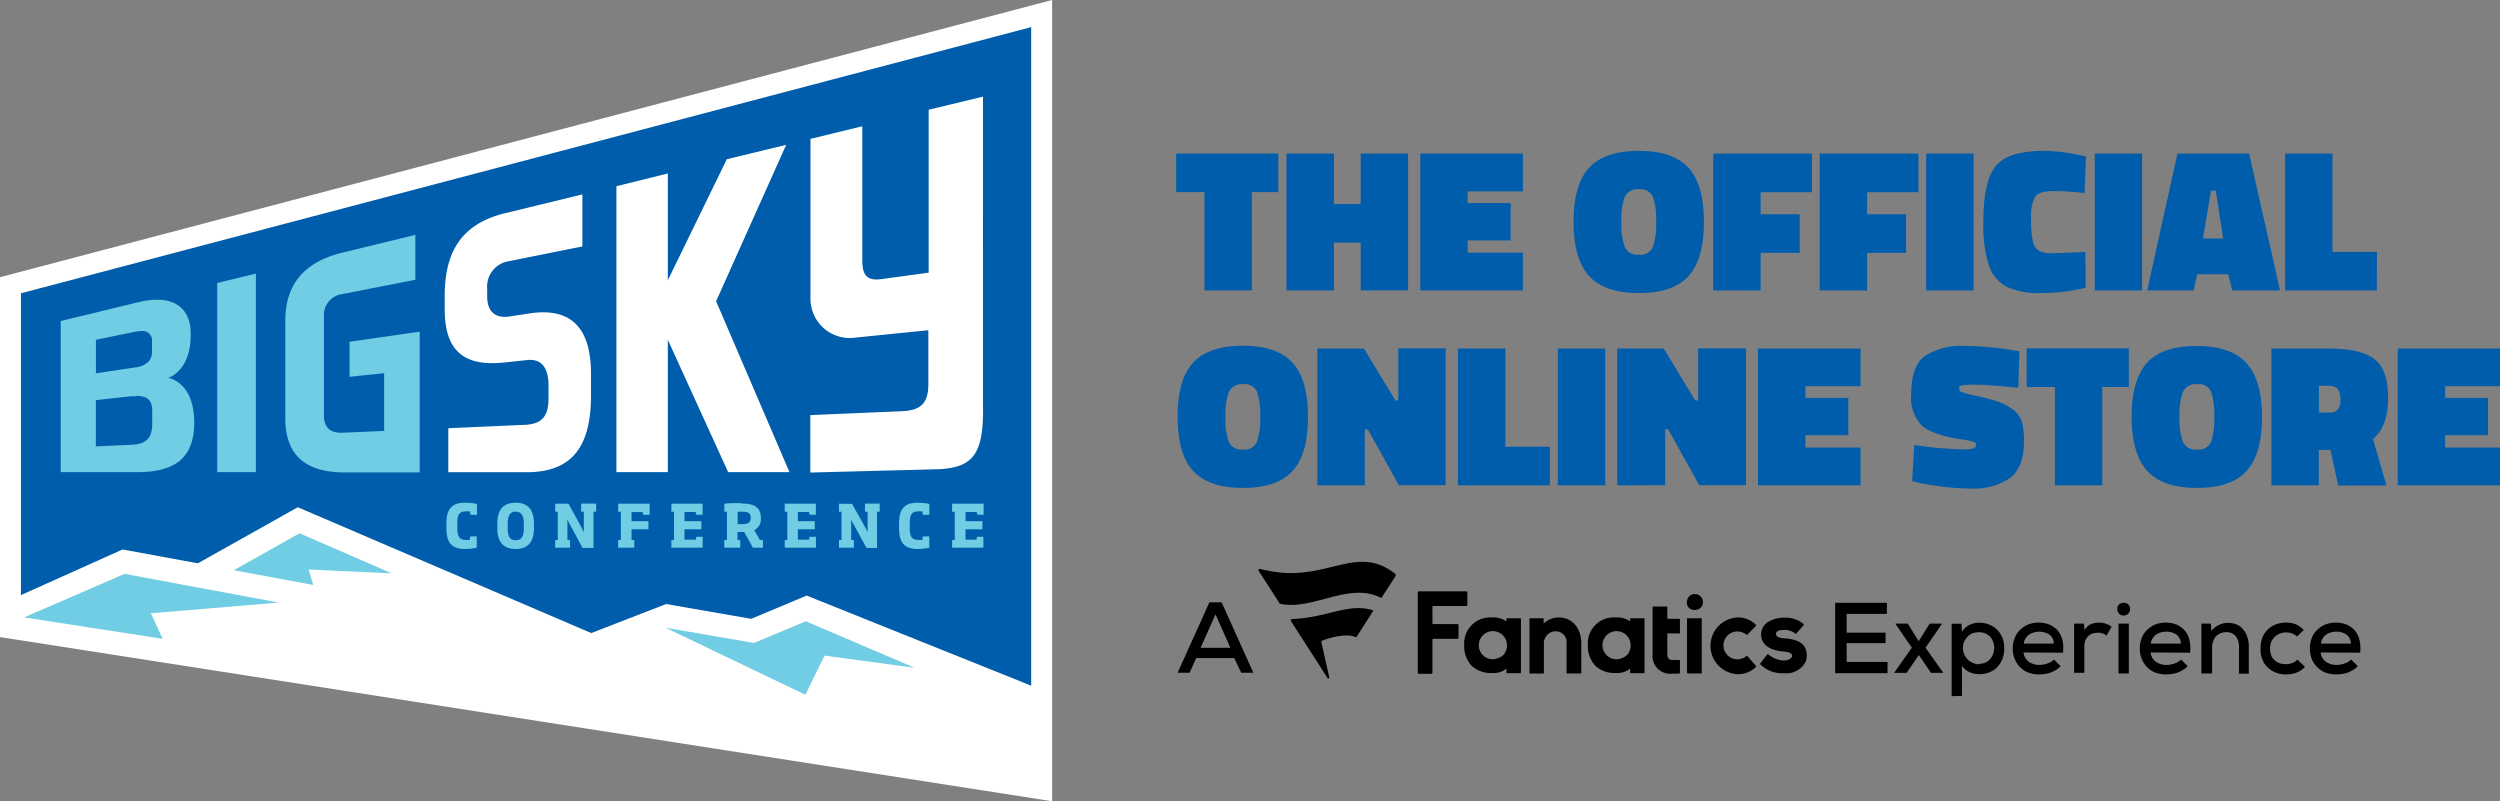
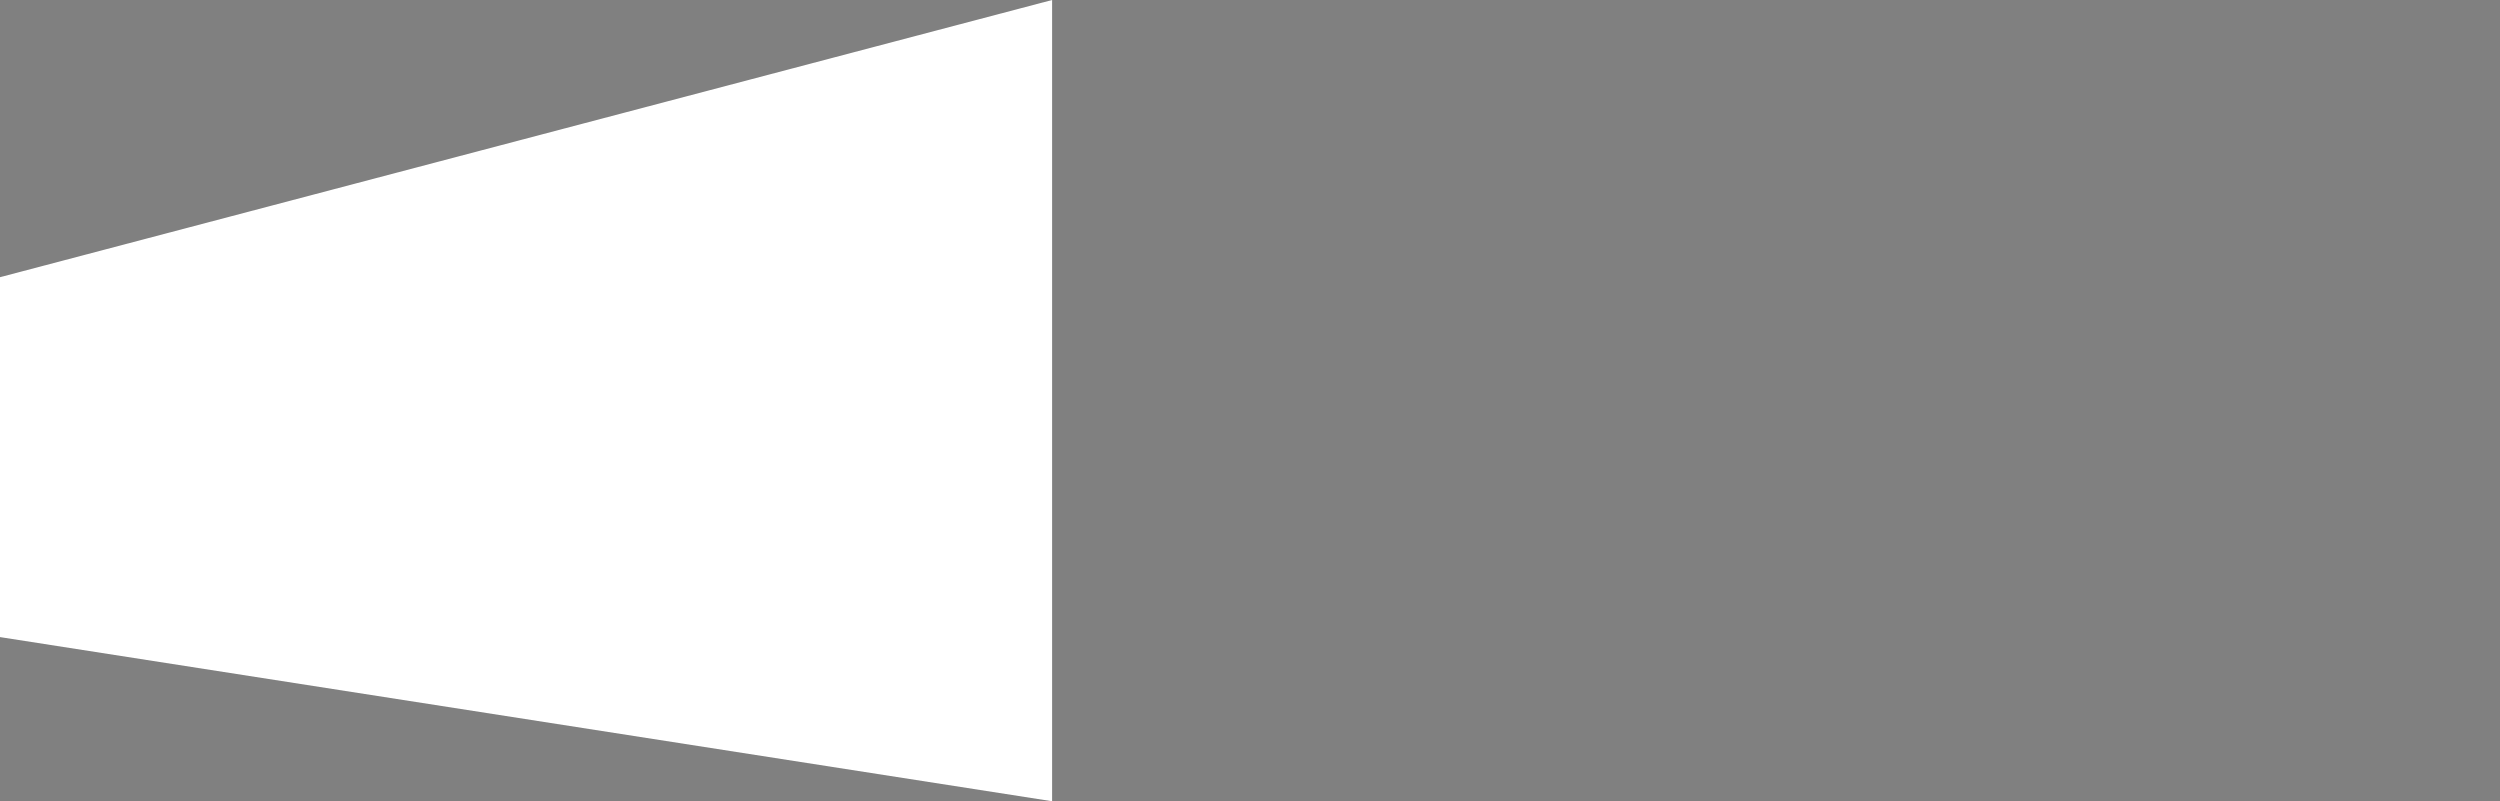
<svg xmlns="http://www.w3.org/2000/svg" viewBox="0 0 310.71 99.58">
  <rect x="0" y="0" width="310.71" height="99.58" fill="#808080" stroke="none" />
  <defs>
    <style>.cls-1{fill:#005dab}.cls-2{fill:#fff}</style>
  </defs>
  <g id="Layer_2" data-name="Layer 2">
    <g id="Layer_1-2" data-name="Layer 1">
-       <path d="M193.73 76.74c1.67 0 2.8 1.31 2.8 3.25v3.62c0 .06 0 .09-.1.09h-1.64a.08.08 0 0 1-.09-.09V80a1.36 1.36 0 0 0-1.36-1.54 1.47 1.47 0 0 0-1.46 1.54v3.62a.08.08 0 0 1-.09.09h-1.61a.08.08 0 0 1-.09-.09v-6.69a.08.08 0 0 1 .09-.09h1.58a.08.08 0 0 1 .09.09v.57a2.69 2.69 0 0 1 1.88-.76m25.05 5.71a.09.09 0 0 0 0 .12 3.83 3.83 0 0 0 2.95 1.1 2.71 2.71 0 0 0 2.64-1.34 2 2 0 0 0 .18-.85c0-1.73-1.48-2.06-2.82-2.15-1-.07-1-.43-1-.55 0-.46.7-.49 1-.49a2.07 2.07 0 0 1 1.4.46.09.09 0 0 0 .12 0l.91-1.06a.11.11 0 0 0 0-.13 3.48 3.48 0 0 0-2.46-.79 3.54 3.54 0 0 0-1.82.46 1.81 1.81 0 0 0-1 1.64c0 1.21 1 1.94 2.73 2.1 1 .06 1.12.33 1.12.57s-.48.55-.94.55a3 3 0 0 1-2-.76h-.16zm-16.51-1.09a1.89 1.89 0 0 0 .39-1.21 1.75 1.75 0 1 0-1.76 1.79 2.15 2.15 0 0 0 1.37-.58m.33-4.43a.08.08 0 0 1 .09-.09h1.61a.08.08 0 0 1 .09.09v6.65a.08.08 0 0 1-.09.09h-1.61a.08.08 0 0 1-.09-.09v-.49a2.52 2.52 0 0 1-1.82.55h-.09a3.39 3.39 0 0 1-2.4-.88 3.53 3.53 0 0 1-.94-2.58 3.21 3.21 0 0 1 3.4-3.44 2.88 2.88 0 0 1 1.85.49zm-20.23-1.73v-1.58a.14.14 0 0 0-.12-.13h-5.92a.14.14 0 0 0-.12.13v10a.13.13 0 0 0 .12.12h1.58a.13.13 0 0 0 .12-.12v-4.11a.13.13 0 0 1 .12-.12h3a.13.13 0 0 0 .12-.13v-1.57a.13.13 0 0 0-.12-.13h-3a.13.13 0 0 1-.12-.12v-2a.13.13 0 0 1 .12-.12h4.1a.13.13 0 0 0 .12-.12m34.81 6.34a.1.1 0 0 0-.13 0 1.69 1.69 0 0 1-1.12.4 1.73 1.73 0 0 1 0-3.46 1.92 1.92 0 0 1 1.12.39.1.1 0 0 0 .13 0l1.06-1.09a.09.09 0 0 0 0-.12 3.1 3.1 0 0 0-2.31-.92 3.53 3.53 0 0 0 0 7.05 3.09 3.09 0 0 0 2.31-.91.09.09 0 0 0 0-.12zm-8.48 2.16a.08.08 0 0 0 .09-.09v-1.49a.08.08 0 0 0-.09-.09h-.79c-.48 0-.69-.24-.69-.76v-2.55h1.48a.08.08 0 0 0 .09-.09V77a.08.08 0 0 0-.09-.09h-1.48v-1.44c0-.06 0-.09-.1-.09h-1.64a.08.08 0 0 0-.09.09v5.83a2.2 2.2 0 0 0 2.4 2.43h.31zm-21.8-2.34a1.89 1.89 0 0 0 .39-1.21 1.75 1.75 0 1 0-1.76 1.79 2.24 2.24 0 0 0 1.37-.58m.33-4.43a.08.08 0 0 1 .09-.09h1.61c.06 0 .1 0 .1.09v6.65c0 .06 0 .09-.1.09h-1.61a.08.08 0 0 1-.09-.09v-.49a2.49 2.49 0 0 1-1.82.55h-.09a3.42 3.42 0 0 1-2.4-.88 3.53 3.53 0 0 1-.94-2.58 3.22 3.22 0 0 1 3.4-3.44 2.85 2.85 0 0 1 1.85.49zm22.54 6.77h1.64a.08.08 0 0 0 .09-.09v-6.68a.08.08 0 0 0-.09-.09h-1.64c-.06 0-.1 0-.1.09v6.65a.14.14 0 0 0 .1.12m1.88-8.87a1 1 0 0 0-2 0c-.06 1.31 2 1.31 2 0M173.45 71.58l-1.7 2.64a.12.12 0 0 1-.16.06c-3.94-2-8.47 1.64-12.48.76 0 0-.06 0-.09-.06s-1.91-3-2.58-4a.18.18 0 0 1 .18-.27 18.7 18.7 0 0 0 3 .49c6.07.33 9.38-3.34 13.79.12a.24.24 0 0 1 .04.26zm-4.95 7.59a.11.11 0 0 0 .09 0l2.06-3.22a.06.06 0 0 0 0-.09c-3-1-5.77.94-10.05 1.07a.18.18 0 0 0-.15.27l4.55 7.08c.06.12.21 0 .21-.07l-1-4.46s0-.06.06-.09c.3-.18 2.91-1.06 4.16-.49zM234.55 83.67h-6.47v-8.75h6.43v1.37h-5v2.34h4.83v1.3h-4.83v2.34h5.08v1.4zM239.83 77.5h1.55l-2.07 3 2.22 3.13H240l-1.52-2.22-1.52 2.22h-1.56l2.21-3.13-2.06-3h1.55l1.36 2.19zM242.56 86.52v-9h1.22l.06 1a2.2 2.2 0 0 1 .94-.85 2.72 2.72 0 0 1 1.21-.28 3.31 3.31 0 0 1 1.25.24 3 3 0 0 1 1 .67 2.91 2.91 0 0 1 .64 1 3.49 3.49 0 0 1 .21 1.27 3.64 3.64 0 0 1-.21 1.31 4.06 4.06 0 0 1-.61 1 3 3 0 0 1-1 .67 3.6 3.6 0 0 1-1.28.24 3.68 3.68 0 0 1-.57-.06 2.24 2.24 0 0 1-.61-.18 2.74 2.74 0 0 1-.55-.34 1.62 1.62 0 0 1-.42-.48v3.76zm3.34-4a2.26 2.26 0 0 0 .79-.15 1.48 1.48 0 0 0 .61-.42 1.92 1.92 0 0 0 .39-.61 2.16 2.16 0 0 0-.36-2.22 1.86 1.86 0 0 0-1.43-.54 2.1 2.1 0 0 0-.79.15 1.67 1.67 0 0 0-.6.42 2.56 2.56 0 0 0-.4.61 2 2 0 0 0 0 1.52 2.1 2.1 0 0 0 .4.64 1.67 1.67 0 0 0 .6.42 1.82 1.82 0 0 0 .79.23zM251.49 81.09a1.63 1.63 0 0 0 .61 1.12 2.26 2.26 0 0 0 1.39.43 3 3 0 0 0 1-.19 1.93 1.93 0 0 0 .79-.48l.82.82a2.17 2.17 0 0 1-.55.45 4.67 4.67 0 0 1-.67.34 2.79 2.79 0 0 1-.73.18 5.83 5.83 0 0 1-.73.06 3.79 3.79 0 0 1-1.36-.24 2.83 2.83 0 0 1-1-.67 3 3 0 0 1-.66-1 3.59 3.59 0 0 1-.25-1.34 3.39 3.39 0 0 1 .25-1.28 2.61 2.61 0 0 1 .66-1 3.13 3.13 0 0 1 1-.67 3.58 3.58 0 0 1 1.3-.24 3.8 3.8 0 0 1 1.34.24 3.14 3.14 0 0 1 1 .7 2.86 2.86 0 0 1 .61 1.16 4.73 4.73 0 0 1 .09 1.64zm3.77-1.1a1.45 1.45 0 0 0-.55-1.12 2.38 2.38 0 0 0-2.52 0 1.57 1.57 0 0 0-.67 1.12zM259 77.5l.09.82a1.58 1.58 0 0 1 .82-.76 2.81 2.81 0 0 1 1-.18 2.61 2.61 0 0 1 .85.15 2 2 0 0 1 .67.37l-.62 1.1a1.52 1.52 0 0 0-.48-.27 1.75 1.75 0 0 0-.61-.09 2.41 2.41 0 0 0-.64.09 1.44 1.44 0 0 0-.51.3 1.64 1.64 0 0 0-.37.52 1.83 1.83 0 0 0-.15.73v3.34h-1.27V77.5zM263.15 75.68a.72.72 0 0 1 .24-.58.89.89 0 0 1 .55-.18.87.87 0 0 1 .55.18.76.76 0 0 1 .24.58.81.81 0 0 1-.24.61.89.89 0 0 1-.55.21.76.76 0 0 1-.55-.21.81.81 0 0 1-.24-.61zm1.43 1.82v6.2h-1.28v-6.2zM267.28 81.09a1.63 1.63 0 0 0 .61 1.12 2.26 2.26 0 0 0 1.39.43 3 3 0 0 0 1-.19 1.93 1.93 0 0 0 .79-.48l.82.82a2.17 2.17 0 0 1-.55.45 4.67 4.67 0 0 1-.67.34 2.79 2.79 0 0 1-.73.18 5.83 5.83 0 0 1-.73.06 3.79 3.79 0 0 1-1.36-.24 2.83 2.83 0 0 1-1-.67 3 3 0 0 1-.66-1 3.59 3.59 0 0 1-.25-1.34 3.39 3.39 0 0 1 .25-1.28 2.61 2.61 0 0 1 .66-1 3.13 3.13 0 0 1 1-.67 3.58 3.58 0 0 1 1.3-.24 3.8 3.8 0 0 1 1.34.24 3.14 3.14 0 0 1 1 .7 2.86 2.86 0 0 1 .61 1.16 4.73 4.73 0 0 1 .09 1.64zm3.77-1.1a1.45 1.45 0 0 0-.55-1.12 2.13 2.13 0 0 0-1.28-.36 2.15 2.15 0 0 0-1.24.36 1.57 1.57 0 0 0-.67 1.12zM278.27 83.67v-3.31a2.08 2.08 0 0 0-.42-1.31 1.51 1.51 0 0 0-1.22-.48 1.78 1.78 0 0 0-.69.15 1.71 1.71 0 0 0-.55.39 1.74 1.74 0 0 0-.34.61 2 2 0 0 0-.12.73v3.25h-1.33v-6.2h1.18l.06.91a2.7 2.7 0 0 1 2.07-1 2.86 2.86 0 0 1 1 .18 1.87 1.87 0 0 1 .82.58 2.34 2.34 0 0 1 .55.94 3.37 3.37 0 0 1 .21 1.28v3.34h-1.28v-.06zM286.47 82.88a2.79 2.79 0 0 1-1.09.73 3.31 3.31 0 0 1-1.25.21 3.48 3.48 0 0 1-1.24-.21 3.13 3.13 0 0 1-1-.61 2.87 2.87 0 0 1-.7-1 3.43 3.43 0 0 1-.24-1.4 4 4 0 0 1 .24-1.4 3 3 0 0 1 .7-1 2.82 2.82 0 0 1 1-.61 3.48 3.48 0 0 1 1.24-.21 3.11 3.11 0 0 1 1.19.21 3.31 3.31 0 0 1 1 .7l-.82.82a2.06 2.06 0 0 0-.67-.39 2 2 0 0 0-.73-.12 2.09 2.09 0 0 0-.75.15 2.15 2.15 0 0 0-.64.39 2.57 2.57 0 0 0-.43.64 2.35 2.35 0 0 0-.15.82 2.39 2.39 0 0 0 .15.85 1.5 1.5 0 0 0 .43.61 1.4 1.4 0 0 0 .6.36 2.16 2.16 0 0 0 .76.12 2.37 2.37 0 0 0 .79-.12 1.59 1.59 0 0 0 .67-.45zM288.42 81.09a1.66 1.66 0 0 0 .6 1.12 2.29 2.29 0 0 0 1.4.43 2.92 2.92 0 0 0 1-.19 1.8 1.8 0 0 0 .79-.48l.82.82a1.87 1.87 0 0 1-.55.45 4.55 4.55 0 0 1-.66.34 3 3 0 0 1-.73.18 6 6 0 0 1-.73.06 3.85 3.85 0 0 1-1.37-.24 2.79 2.79 0 0 1-1-.67 3.06 3.06 0 0 1-.67-1 3.8 3.8 0 0 1-.24-1.34 3.6 3.6 0 0 1 .24-1.28 2.63 2.63 0 0 1 .67-1 3.08 3.08 0 0 1 1-.67 3.64 3.64 0 0 1 1.31-.24 3.75 3.75 0 0 1 1.33.24 3.18 3.18 0 0 1 1 .7 2.85 2.85 0 0 1 .6 1.16 4.48 4.48 0 0 1 .1 1.64zm3.76-1.1a1.42 1.42 0 0 0-.55-1.12 2.1 2.1 0 0 0-1.27-.36 2.19 2.19 0 0 0-1.25.36 1.59 1.59 0 0 0-.66 1.12zM153.4 81.79h-4.73l-.82 1.82h-1.49l3.95-8.75h1.52l3.94 8.75h-1.51zm-2.33-5.44l-1.86 4.16h3.71z" />
-       <path class="cls-1" d="M146.18 23.88v-4.8h12.7v4.8h-3.3v12.21h-5.89V23.88zM169.11 36.09v-5.94h-3.33v5.94h-5.89v-17h5.89v6.27h3.33v-6.28H175v17zM176.52 36.09v-17h12.75v4.7h-6.86v1.45h5.34v4.64h-5.34v1.52h6.86v4.69zM211.77 27.59c0 3.1-.65 5.34-1.93 6.74s-3.34 2.09-6.16 2.09-4.88-.7-6.17-2.1-1.94-3.65-1.94-6.74.64-5.34 1.93-6.73 3.34-2.1 6.17-2.1 4.88.7 6.17 2.1 1.93 3.64 1.93 6.74zm-10.26 0a8.34 8.34 0 0 0 .42 3.11 1.71 1.71 0 0 0 1.75.95 1.68 1.68 0 0 0 1.74-.94 8.57 8.57 0 0 0 .41-3.13 8.81 8.81 0 0 0-.4-3.13 1.68 1.68 0 0 0-1.74-.92 1.71 1.71 0 0 0-1.76.95 8.3 8.3 0 0 0-.42 3.11zM212.93 36.09v-17h12.27v4.8h-6.38v2.74h4.85v4.8h-4.85v4.67zM226.16 36.09v-17h12.27v4.8h-6.38v2.74h4.85v4.8h-4.85v4.67zM239.39 36.09v-17h5.89v17zM259.22 35.76a23 23 0 0 1-5.51.66 9.55 9.55 0 0 1-4.34-.79 4.66 4.66 0 0 1-2.2-2.68 16.84 16.84 0 0 1-.67-5.41q0-5.05 1.56-6.92c1-1.24 3-1.87 6-1.87a22 22 0 0 1 4.31.51l.89.18-.19 4.56a31.77 31.77 0 0 0-3.85-.25c-1.17 0-1.93.22-2.27.67a5.09 5.09 0 0 0-.51 2.78 11.86 11.86 0 0 0 .24 2.92 1.64 1.64 0 0 0 .78 1.08 4 4 0 0 0 1.72.27l4-.15zM260.34 36.09v-17h5.89v17zM266.86 36.09l3.76-17h8.91l3.84 17h-5.94l-.49-2h-3.88l-.41 2zm7.93-12.39l-1 5.95h2.51l-.91-5.95zM295.4 36.09H284v-17h5.89V31.3h5.53zM162.56 51.81c0 3.1-.64 5.34-1.93 6.74s-3.34 2.09-6.16 2.09-4.87-.7-6.17-2.1-1.94-3.65-1.94-6.74.64-5.34 1.93-6.73 3.34-2.1 6.17-2.1 4.88.7 6.17 2.1 1.93 3.64 1.93 6.74zm-10.26 0a8.34 8.34 0 0 0 .42 3.11 1.71 1.71 0 0 0 1.75.95 1.68 1.68 0 0 0 1.74-.94 8.57 8.57 0 0 0 .41-3.13 8.59 8.59 0 0 0-.4-3.13 1.68 1.68 0 0 0-1.74-.92 1.71 1.71 0 0 0-1.76 1 8.3 8.3 0 0 0-.42 3.06zM163.73 60.32v-17h5.79l3.91 6.45h.35V43.3h5.89v17h-5.81L170 53.38h-.38v6.94zM192.62 60.32H181.2v-17h5.89v12.2h5.53zM193.61 60.32v-17h5.89v17zM201 60.32v-17h5.78l3.91 6.45h.36V43.3H217v17h-5.81l-3.86-6.94h-.38v6.94zM218.49 60.32v-17h12.75V48h-6.85v1.45h5.33v4.64h-5.33v1.53h6.85v4.7zM250.84 48.2c-2.39-.25-4.12-.38-5.2-.38a10 10 0 0 0-1.89.09.36.36 0 0 0-.27.37.46.46 0 0 0 .3.43 13.76 13.76 0 0 0 1.92.51 27.26 27.26 0 0 1 2.64.7 6.5 6.5 0 0 1 1.85 1 3 3 0 0 1 1.1 1.53 9.19 9.19 0 0 1 .26 2.42q0 3.15-1.67 4.5a8 8 0 0 1-5.06 1.34 27.38 27.38 0 0 1-3.41-.23q-1.78-.22-2.76-.45l-1-.23.26-4.5a46.92 46.92 0 0 0 6.37.56c.88 0 1.32-.19 1.32-.58a.39.39 0 0 0-.3-.37 12.14 12.14 0 0 0-1.65-.32c-2.37-.37-4-.95-4.84-1.74a5 5 0 0 1-1.28-3.87c0-2.29.55-3.85 1.65-4.7a8.34 8.34 0 0 1 5.09-1.28 38.29 38.29 0 0 1 5.66.49l1.06.17zM251.88 48.1v-4.8h12.7v4.8h-3.3v12.22h-5.89V48.1zM281.13 51.81c0 3.1-.64 5.34-1.93 6.74s-3.34 2.09-6.15 2.09-4.88-.7-6.17-2.1-1.95-3.65-1.95-6.74.65-5.34 1.93-6.73S270.21 43 273 43s4.89.7 6.17 2.1 1.96 3.61 1.96 6.71zm-10.26 0a8.34 8.34 0 0 0 .42 3.11 1.73 1.73 0 0 0 1.76.95 1.7 1.7 0 0 0 1.74-.94 8.62 8.62 0 0 0 .4-3.13 8.87 8.87 0 0 0-.39-3.13 1.68 1.68 0 0 0-1.74-.92 1.72 1.72 0 0 0-1.77 1 8.3 8.3 0 0 0-.42 3.06zM289.64 55.92h-1.45v4.4h-5.89v-17h7.16q3.93 0 5.64 1.31t1.7 4.85q0 3.54-1.88 5.07l1.68 5.79h-6zm0-4.64c.83 0 1.25-.56 1.25-1.67s-.47-1.66-1.4-1.66h-1.29v3.33zM298 60.32v-17h12.74V48h-6.85v1.45h5.33v4.64h-5.33v1.53h6.85v4.7z" />
      <path class="cls-2" d="M0 34.45v44.73l130.76 20.4V0L0 34.45z" />
-       <path class="cls-1" d="M128.16 3.37L2.6 36.45v37.51l12.63-5.67 9.36 1.72 12.42-6.97 36.47 15.64 9.31-3.61 10.57 1.84 6.89-2.89 27.91 11.2V3.37z" />
-       <path d="M51.62 29.19l-9.07 2.21c-4.78 1.16-7.09 4-7.09 8.43V52q0 6.7 7.28 6.71h9.42V41.22l-8.72 1.26v4.35l4.3-.45v7.18l-5.15.22c-1.55.07-2.33-.65-2.33-2.15V39.36a2.62 2.62 0 0 1 2.29-2.81l9.07-1.78v-5.58zM31.83 34L27 35.17v23.51h4.8V34zm-12.46 3.25a9.88 9.88 0 0 0-2.14.3L7.55 39.9v18.78h9.51c4.72 0 7.08-1.8 7.08-6.16 0-5.09-3.23-5.56-3.23-5.56s3-.84 2.78-5.88c-.12-2.34-1.54-3.89-4.32-3.83zm-1.65 3.89a1.16 1.16 0 0 1 1.17 1.34v1.22a1.74 1.74 0 0 1-.5 1.31 2.77 2.77 0 0 1-1.63.66l-4.84.73v-4.17l4.88-1a3.94 3.94 0 0 1 .92-.08zm-.8 8.06c1.34 0 2 .5 2 1.87v1.56c0 1.92-.85 2.58-2.58 2.65l-4.43.2v-5.75l4.38-.48h.62zm40.91 13.28c-1.49 0-2.35.57-2.35 2.56v.62c0 2 .86 2.57 2.35 2.57a6.8 6.8 0 0 0 1.42-.16v-1.4h-.81l-.07.44H58c-.79 0-1.16-.26-1.16-1.46V65c0-1.2.37-1.45 1.15-1.45h.41l.07.43h.81v-1.35a7.63 7.63 0 0 0-1.42-.15zm6.26 0c-1.35 0-2.28.67-2.28 2.6v.54c0 1.93.92 2.61 2.28 2.61s2.27-.68 2.27-2.61v-.54c0-1.93-.93-2.6-2.27-2.6zm50 0c-1.49 0-2.35.57-2.35 2.56v.62c0 2 .86 2.57 2.35 2.57a6.61 6.61 0 0 0 1.41-.16v-1.4h-.81l-.06.44h-.41c-.78 0-1.15-.26-1.15-1.46V65c0-1.2.37-1.45 1.15-1.45h.41l.06.43h.81v-1.35a7.42 7.42 0 0 0-1.41-.15zm-22 .05c-.75 0-1.46 0-2.07.07v1h.33v3.52h-.33v.95H92v-.95h-.34v-1h.84l1.07 1.95h1.25v-.95h-.37l-.72-1.23a1.52 1.52 0 0 0 .83-1.52c0-1.52-1.11-1.79-2.42-1.79zM69 62.6v1h.32v3.52H69v.95h1.85v-.95h-.33v-1.63-.91c.11.23.25.49.37.71l1.51 2.81h1.36v-4.51h.33v-1h-1.86v1h.33v2.55c-.11-.24-.26-.52-.38-.75l-1.53-2.79zm7.83 0v1h.33v3.52h-.33v.95h2v-.95h-.34v-1.34h2.1v-1h-2.1v-1.14h1.39l.06.34h.8V62.6zm6.61 0v1h.33v3.52h-.33v.95h3.89v-1.35h-.8l-.06.35h-1.4v-1.29h2.1v-1h-2.1v-1.15h1.39l.06.34h.8V62.6zm14.09 0v1h.32v3.52h-.32v.95h3.88v-1.35h-.79l-.07.35h-1.39v-1.29h2.1v-1h-2.1v-1.15h1.38l.07.34h.79V62.6zm6.74 0v1h.32v3.52h-.32v.95h1.85v-.95h-.33v-1.63-.91c.11.23.25.49.37.71l1.54 2.81h1.3v-4.51h.33v-1h-1.83v1h.33v2.55c-.11-.24-.25-.52-.38-.75l-1.55-2.76zm14.06 0v1h.33v3.52h-.33v.95h3.89v-1.35h-.79l-.07.35H120v-1.29h2.1v-1H120v-1.15h1.39l.07.34h.79V62.6zm-54.23 1c.62 0 1 .37 1 1.5v.54c0 1.16-.37 1.5-1 1.5s-1-.34-1-1.5v-.54c0-1.1.36-1.52.99-1.52zm27.58 0h.51c.78 0 1.11.14 1.11.75 0 .6-.31.79-1.09.79h-.53v-1.55zm-54.49 2.7l-8.13 4.57 9.87 1.83-.56-1.92 10.31.48-11.49-5zm-21.66 5L3 76.73l17.22 2.67-1.47-3.18 15.87-1.33-19.09-3.56zm84.7 5.88l-6.51 2.73-11-1.89 17.38 8.33 2.37-4.87L113.7 83l-13.47-5.75z" fill="#70cde3" />
-       <path class="cls-2" d="M122.2 12l-6.78 1.64v20.25l-5.9.8c-1.93.26-2.36-.66-2.35-2.45V15.69l-6.44 1.57v20a4.88 4.88 0 0 0 5.65 4.69l9-.91v6.68c0 2.28-.82 3.24-3.15 3.38l-11.52.49v7.14l16.11-.42c4.06-.26 5.48-1.8 5.35-8V12zm-24.49 6l-7.38 1.79L83 34.83V21.56l-6.39 1.58v35.54H83V42.23l7.5 16.45h7.62L89 37.44 97.71 18zm-25.3 6.15l-9.64 2.35c-5.33 1.29-7.5 4.71-7.5 10.25v1.68c0 5 2.21 7.18 7.41 6.62l2.83-.3c2-.22 2.66 1.27 2.66 3.13v1.64c0 2.12-.74 3.12-2.74 3.27l-9.71.43v5.47h9.73c5.63 0 8-3.17 8-9.51v-2.74q0-8.52-7.41-7.52l-2.84.43c-1.62.21-2.65-.62-2.65-2.47v-1a3.18 3.18 0 0 1 2.65-3.41l9.18-1.84v-6.49z" />
    </g>
  </g>
</svg>